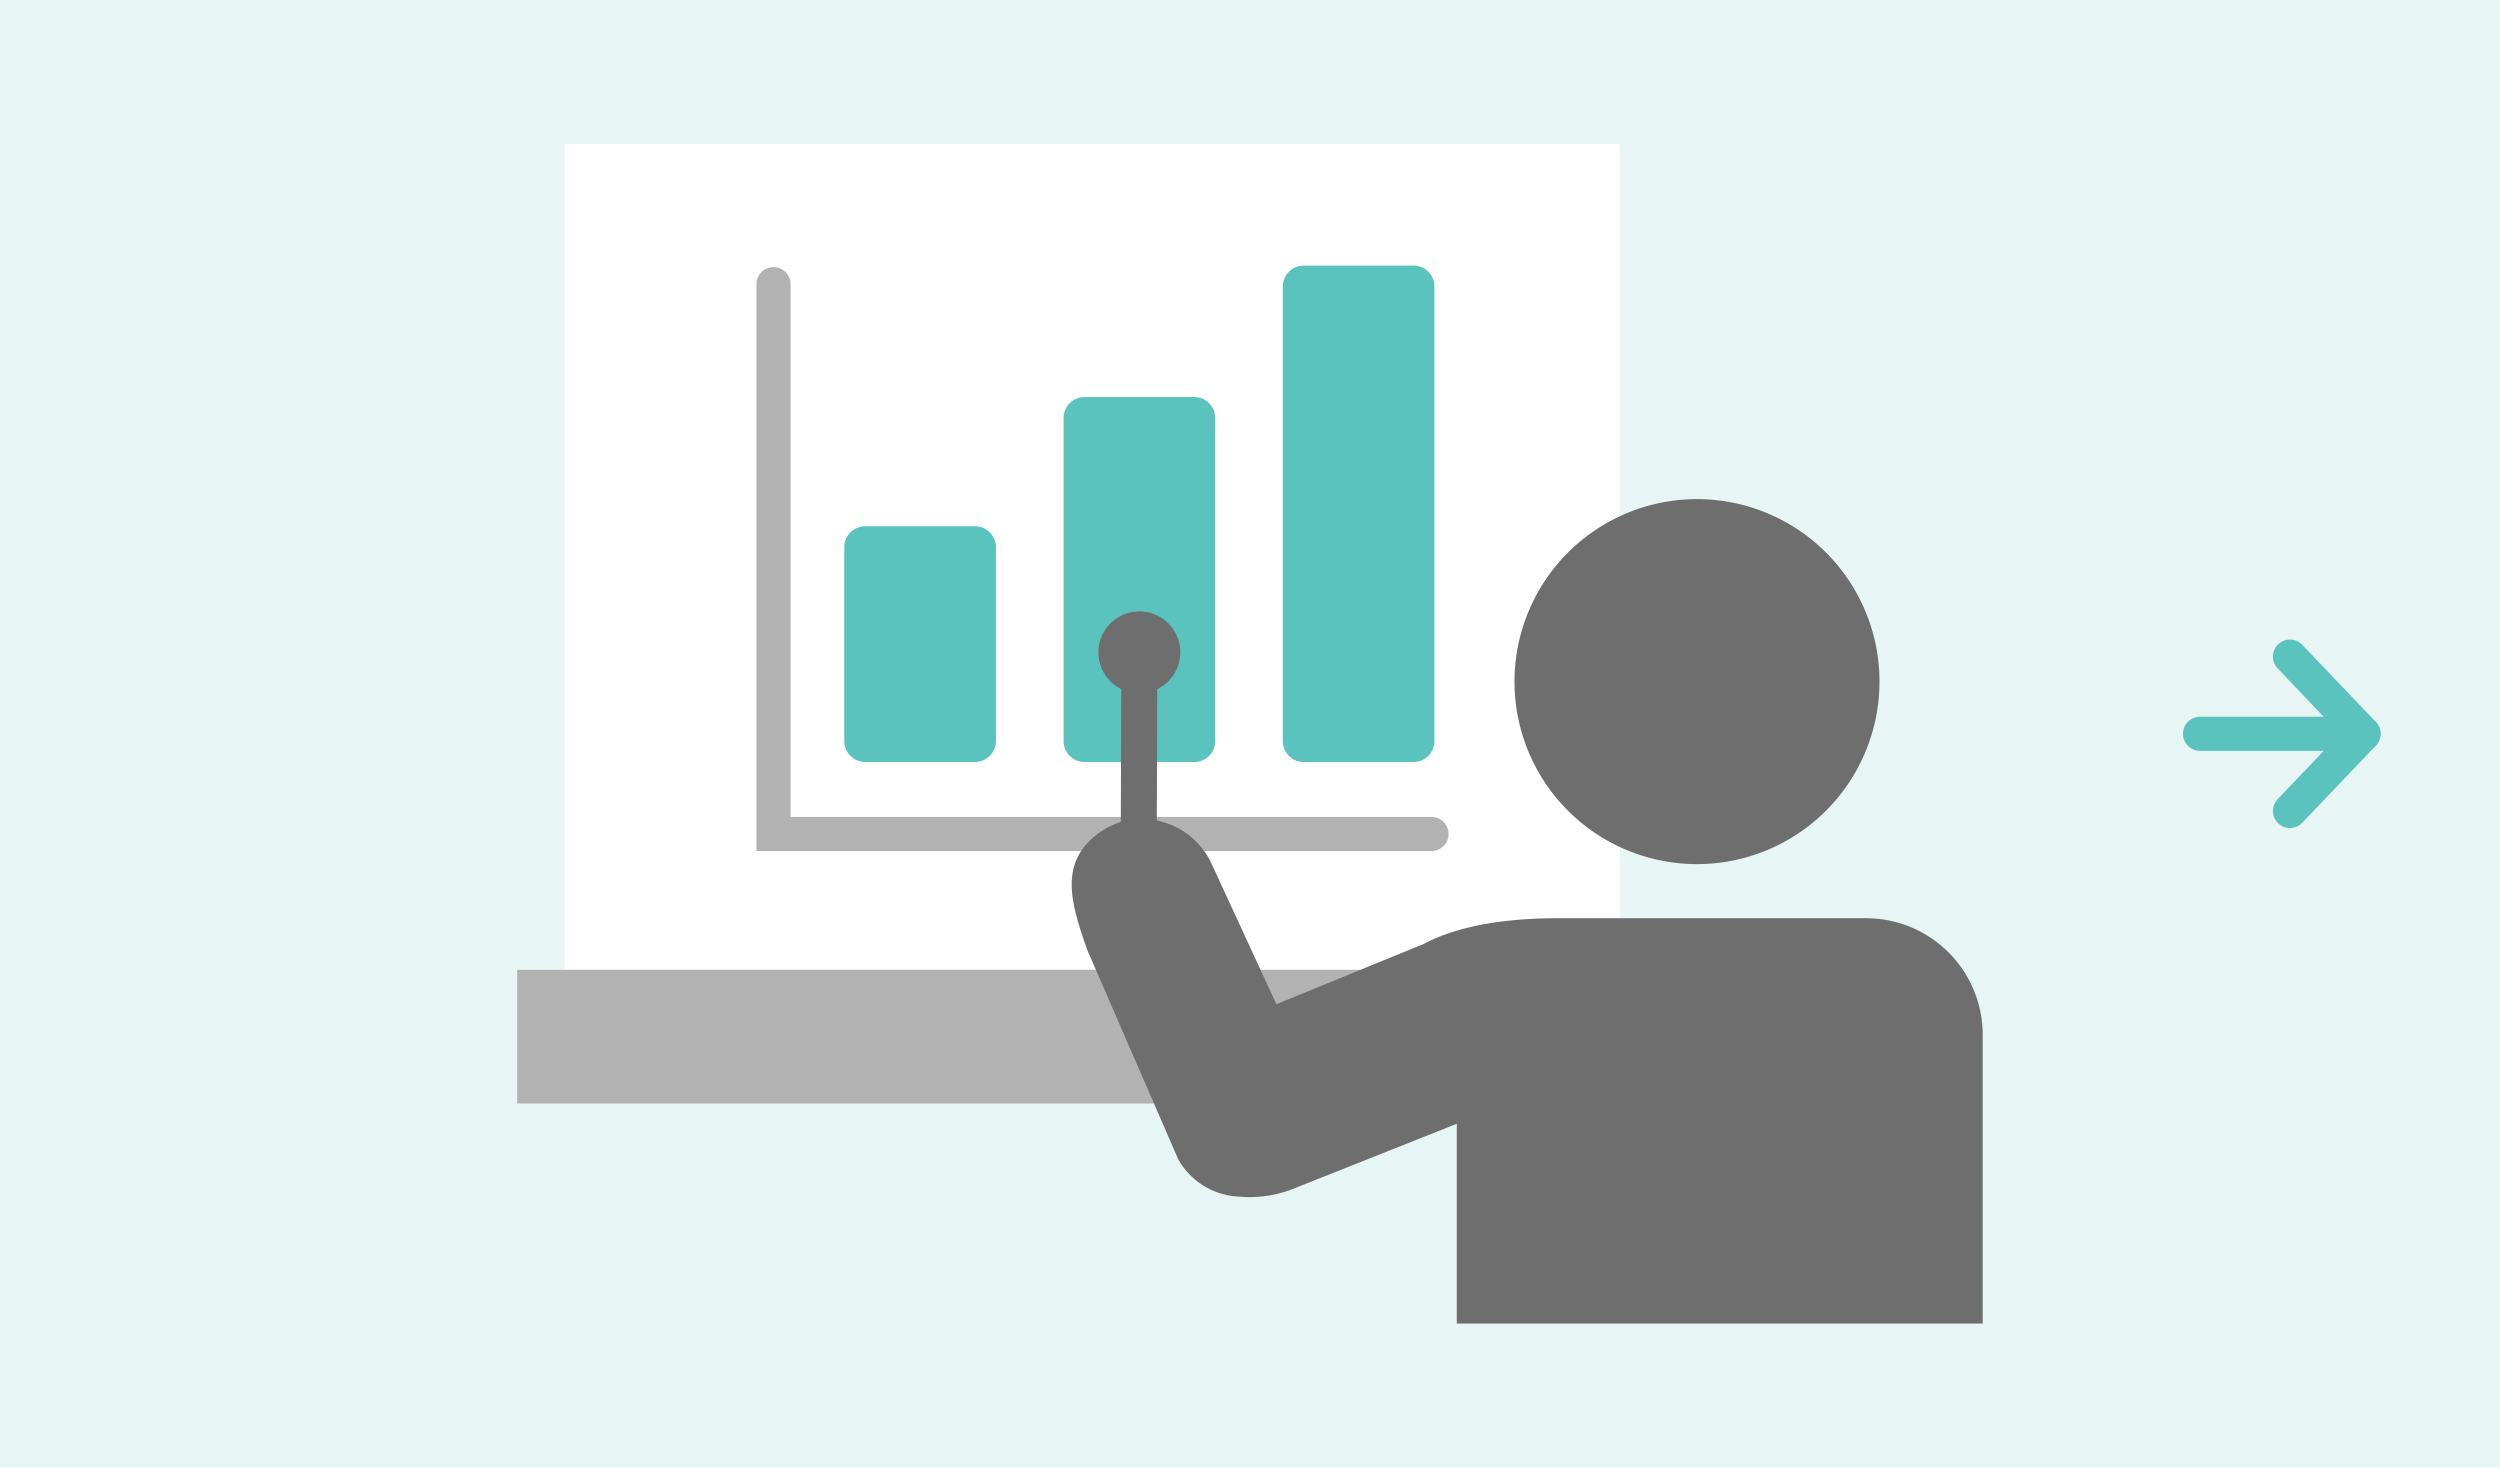
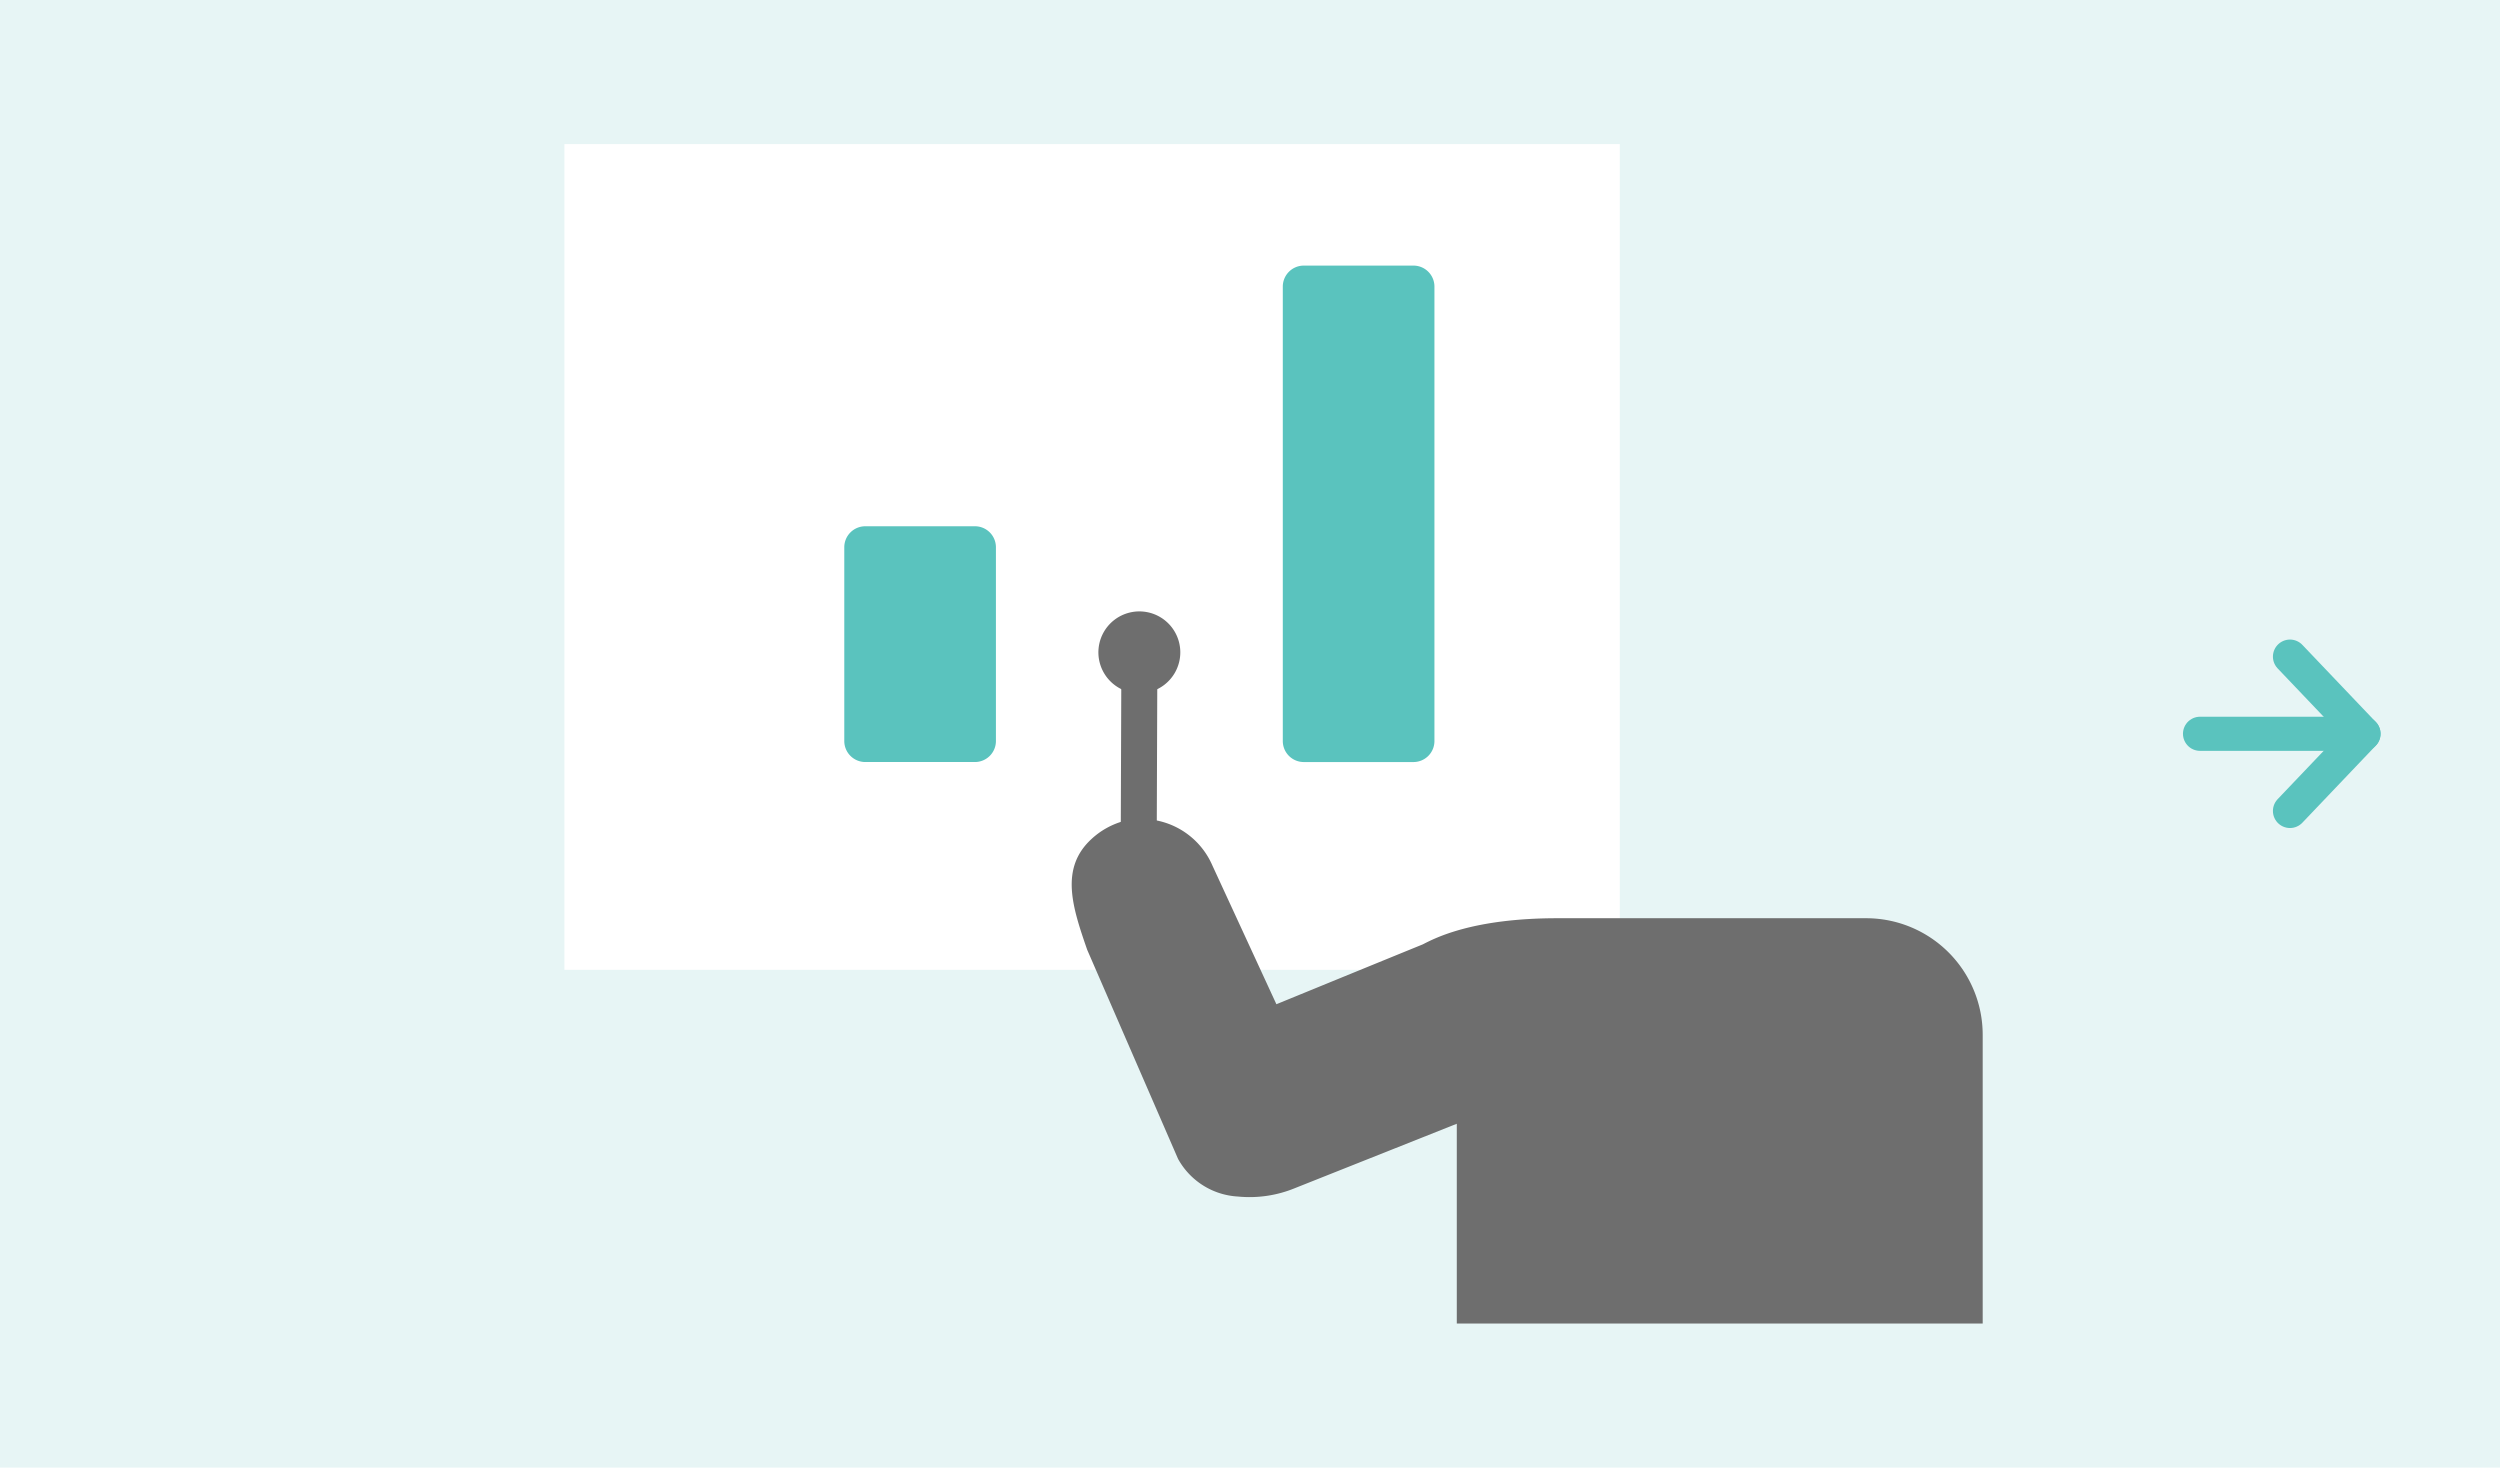
<svg xmlns="http://www.w3.org/2000/svg" width="146.5" height="86" viewBox="0 0 146.5 86">
  <g id="グループ_34221" data-name="グループ 34221" transform="translate(-303.367 -2540)">
    <g id="グループ_34179" data-name="グループ 34179" transform="translate(-22826.633 3805)">
      <rect id="長方形_13260" data-name="長方形 13260" width="146.5" height="86" transform="translate(23130 -1265)" fill="#e7f5f5" />
    </g>
    <g id="グループ_34222" data-name="グループ 34222" transform="translate(337.7 2539.013)">
      <rect id="長方形_13310" data-name="長方形 13310" width="61.845" height="48.388" transform="translate(-1.258 9.43)" fill="#fff" />
-       <rect id="長方形_13311" data-name="長方形 13311" width="67.379" height="7.834" transform="translate(-4.023 57.818)" fill="#b2b2b2" />
      <path id="パス_19170" data-name="パス 19170" d="M22.427,32.045H16a1.231,1.231,0,0,0-1.231,1.231V44.63A1.232,1.232,0,0,0,16,45.861h6.424a1.231,1.231,0,0,0,1.231-1.231V33.276a1.23,1.23,0,0,0-1.231-1.231" transform="translate(0.373 -0.219)" fill="#5ac3be" />
-       <path id="パス_19171" data-name="パス 19171" d="M34.233,25.087H27.81a1.232,1.232,0,0,0-1.231,1.231V45.244a1.231,1.231,0,0,0,1.231,1.231h6.424a1.23,1.23,0,0,0,1.231-1.231V26.318a1.231,1.231,0,0,0-1.231-1.231" transform="translate(1.414 -0.832)" fill="#5ac3be" />
      <path id="パス_19172" data-name="パス 19172" d="M46.038,18.008H39.615a1.231,1.231,0,0,0-1.231,1.231V45.868A1.231,1.231,0,0,0,39.615,47.1h6.424a1.23,1.23,0,0,0,1.231-1.231V19.239a1.23,1.23,0,0,0-1.231-1.231" transform="translate(2.455 -1.457)" fill="#5ac3be" />
-       <path id="パス_19173" data-name="パス 19173" d="M11.96,18.008V50.227H50.517" transform="translate(-0.964 -0.369)" fill="none" stroke="#b2b2b2" stroke-linecap="round" stroke-miterlimit="10" stroke-width="2" />
-       <path id="パス_19174" data-name="パス 19174" d="M72.249,40.278A10.694,10.694,0,1,1,61.555,29.584,10.694,10.694,0,0,1,72.249,40.278" transform="translate(3.556 0.652)" fill="#6e6e6e" />
      <path id="パス_19175" data-name="パス 19175" d="M80.4,59.458V76.375H49.582V64.669l-9.466,3.765a6.981,6.981,0,0,1-3.361.5,4.276,4.276,0,0,1-3.508-2.208l-5.323-12.25c-.859-2.483-1.618-4.762.24-6.482a4.562,4.562,0,0,1,1.8-1.035,4.514,4.514,0,0,1,5.288,2.559l3.759,8.147s5.615-2.3,8.576-3.507c.723-.368,2.917-1.533,7.892-1.533H73.57A6.834,6.834,0,0,1,80.4,59.458" transform="translate(1.453 2.17)" fill="#6e6e6e" />
      <line id="線_2530" data-name="線 2530" x1="0.045" y2="12.525" transform="translate(32.391 39.214)" fill="none" stroke="#6e6e6e" stroke-linecap="round" stroke-miterlimit="10" stroke-width="2.109" />
      <path id="パス_19176" data-name="パス 19176" d="M32.921,39.247a2.4,2.4,0,1,1-.847-3.284,2.4,2.4,0,0,1,.847,3.284" transform="translate(1.58 1.186)" fill="#6e6e6e" />
    </g>
    <g id="_" data-name="→" transform="translate(432.289 2578.478)">
      <path id="パス_3176" data-name="パス 3176" d="M-278.943,754.665l4.307,4.522-4.307,4.522" transform="translate(284.214 -754.665)" fill="none" stroke="#5ac3be" stroke-linecap="round" stroke-linejoin="round" stroke-width="2" />
      <path id="パス_3177" data-name="パス 3177" d="M-278.31,762.665h-9.578" transform="translate(287.888 -758.143)" fill="none" stroke="#5ac3be" stroke-linecap="round" stroke-width="2" />
    </g>
  </g>
</svg>